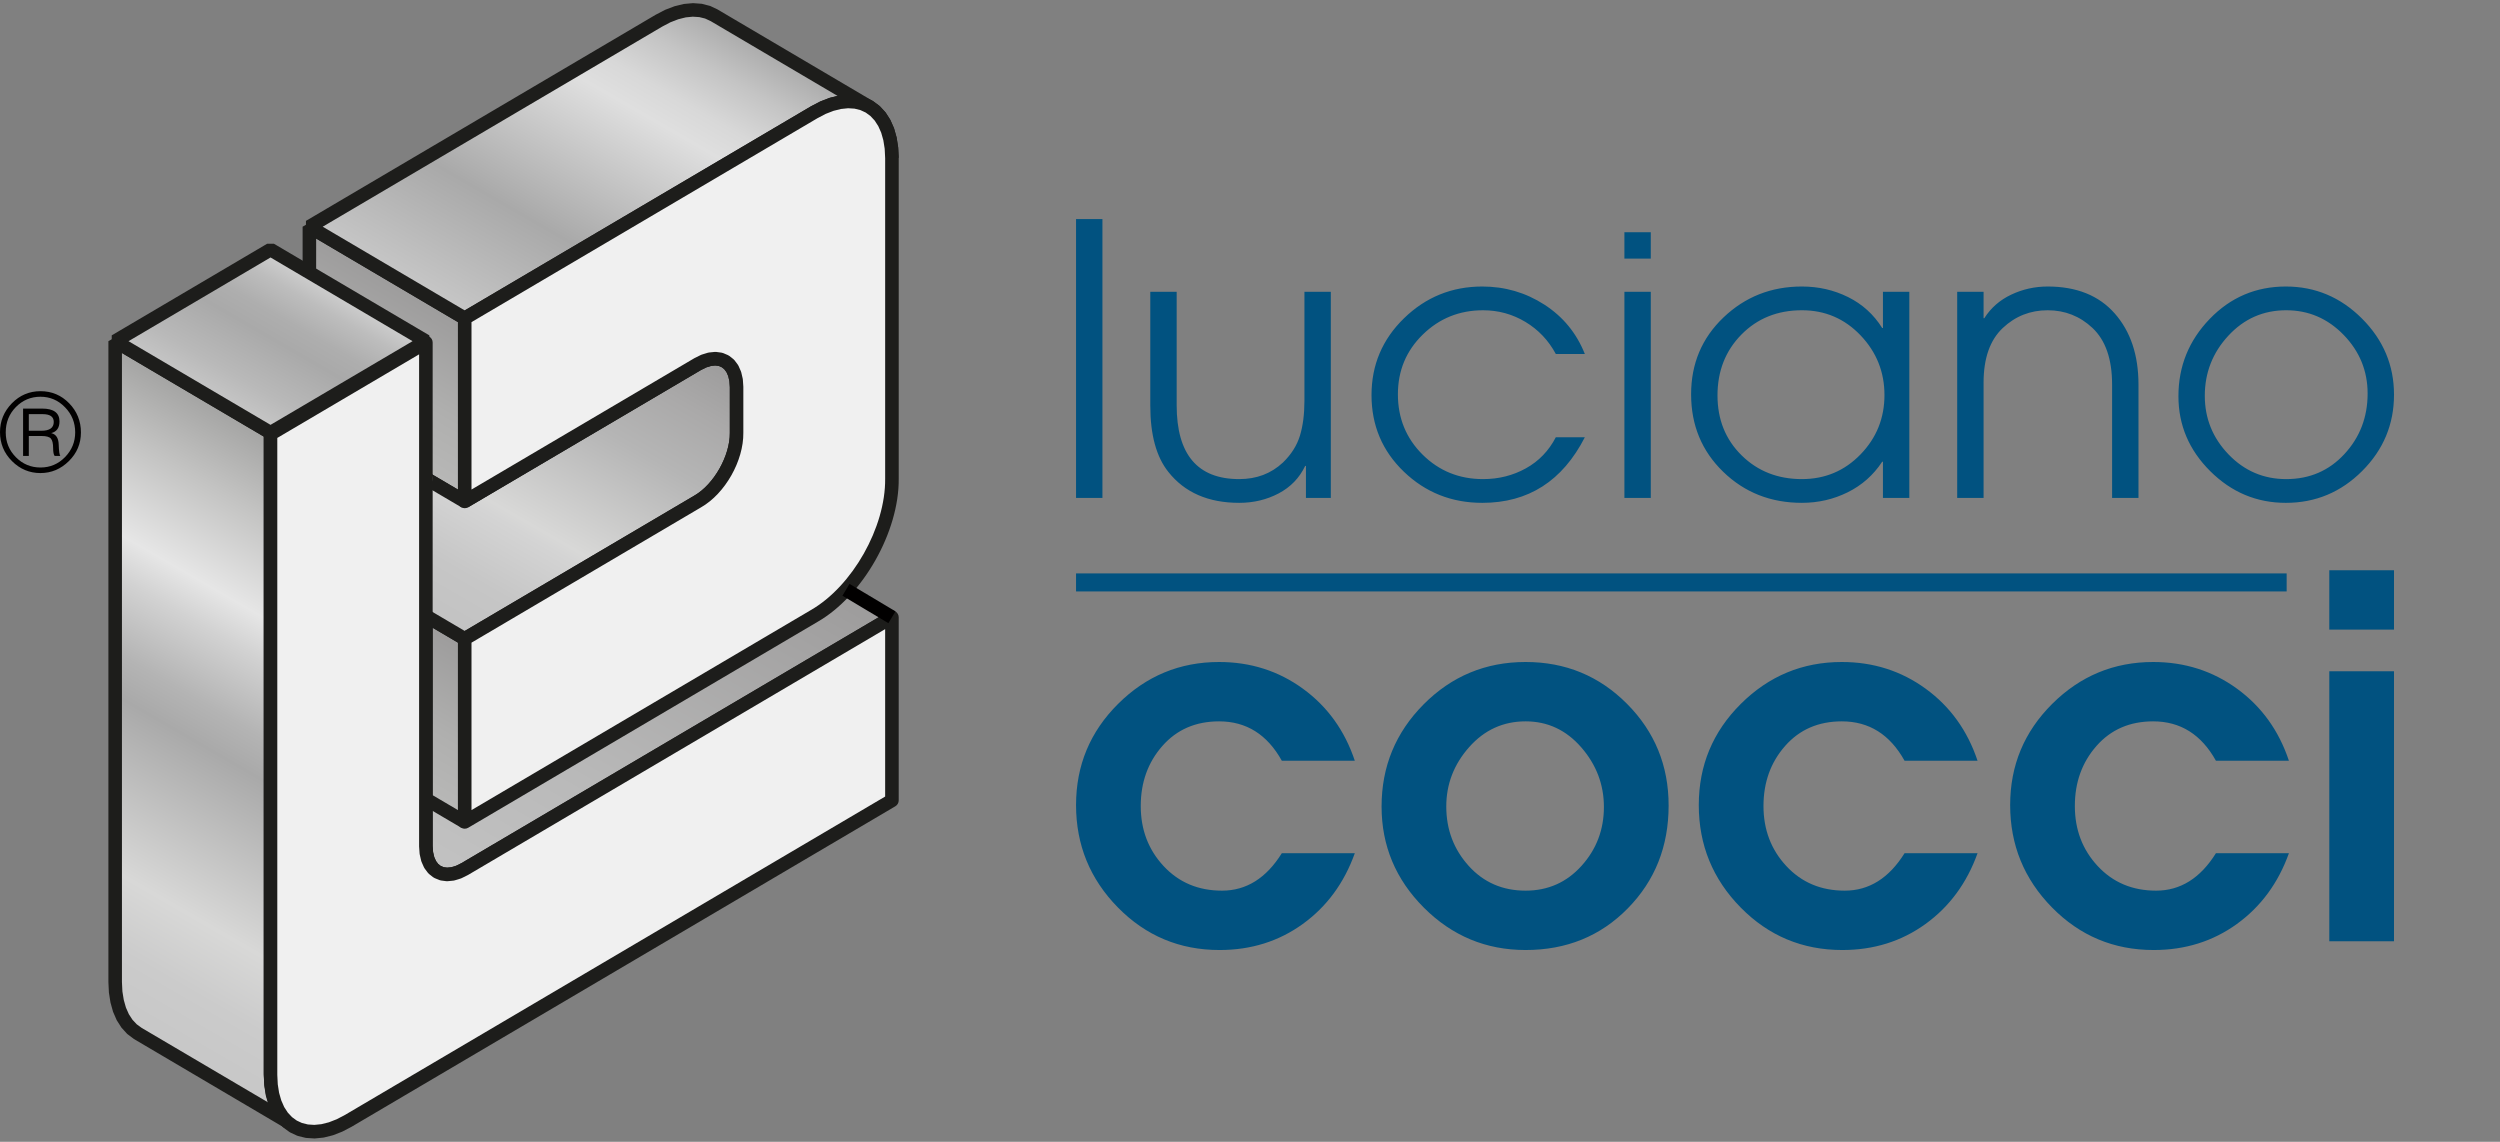
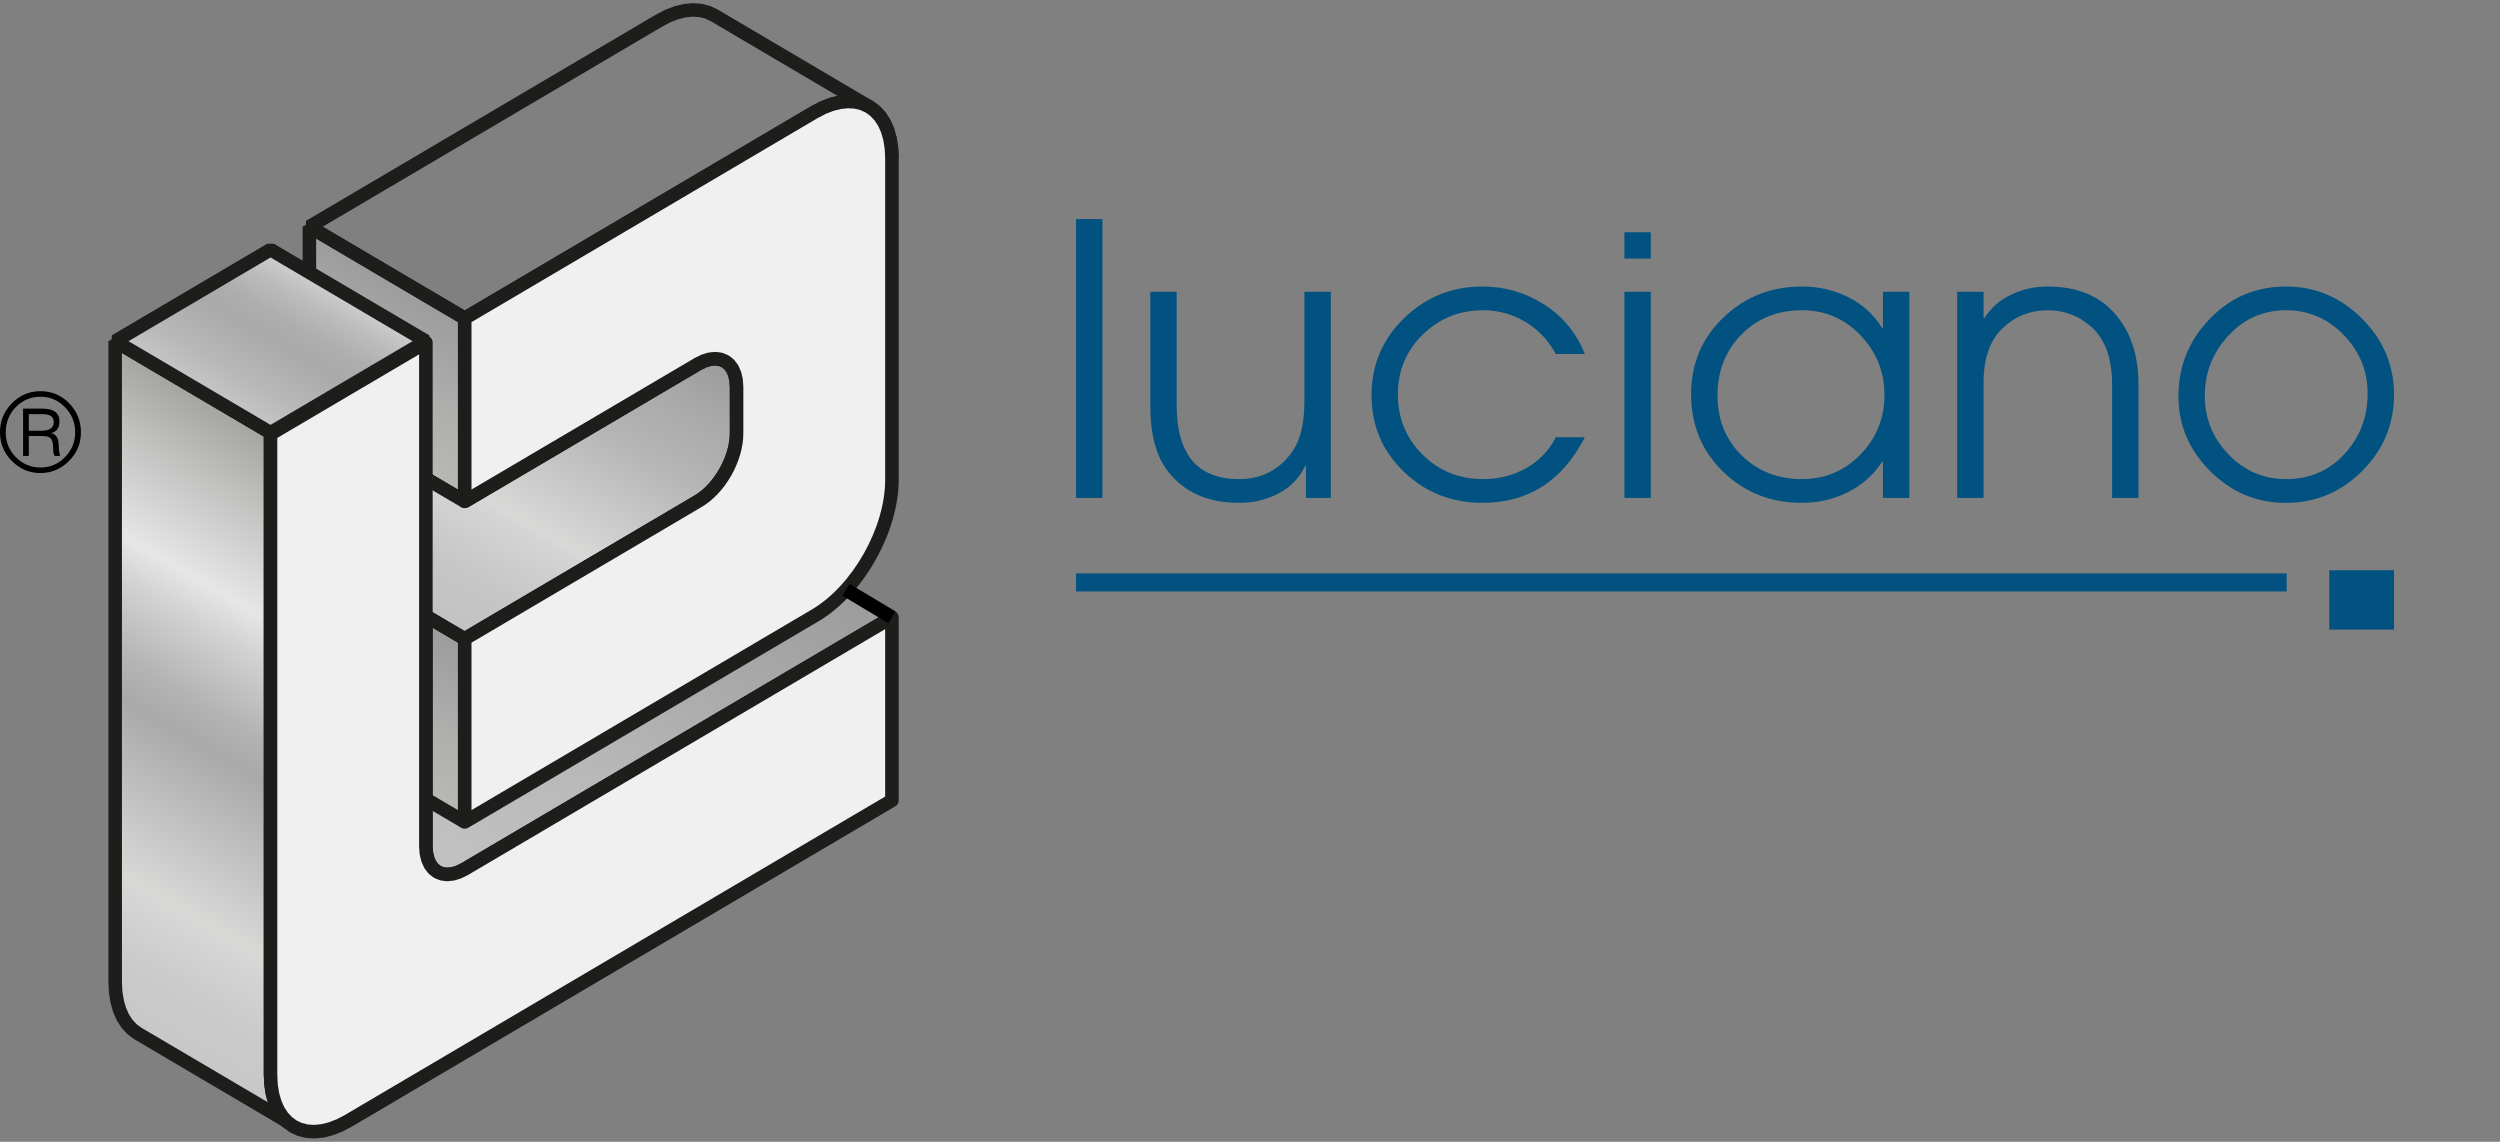
<svg xmlns="http://www.w3.org/2000/svg" xmlns:xlink="http://www.w3.org/1999/xlink" id="a" viewBox="0 0 900 411.045">
  <rect x="0" y="0" width="900" height="411.045" fill="#808080" stroke="none" />
  <defs>
    <clipPath id="b">
      <polygon points="153.315 304.623 153.49 307.099 154.001 309.315 154.842 311.206 155.984 312.735 157.408 313.861 159.08 314.556 160.947 314.802 162.976 314.599 165.111 313.947 167.302 312.86 321.095 222.219 153.315 123.292 153.315 304.623" fill="none" />
    </clipPath>
    <linearGradient id="c" x1="155.453" y1="628.531" x2="157.505" y2="628.531" gradientTransform="translate(-12235.993 50157.505) scale(79.453 -79.453)" gradientUnits="userSpaceOnUse">
      <stop offset="0" stop-color="#c2c2c2" />
      <stop offset=".336" stop-color="#b9b9b9" />
      <stop offset=".88" stop-color="#a2a1a1" />
      <stop offset="1" stop-color="#9c9b9b" />
    </linearGradient>
    <clipPath id="d">
      <path d="M105.589,405.043l2.328,1.083,2.556.636,2.747.172,2.899-.293,3.007-.755,3.1-1.202,3.128-1.639-19.766,1.998ZM41.46,353.589l.178,3.596.537,3.329.86,3.044,1.198,2.706,1.522,2.339,1.816,1.953,2.086,1.524,55.931,32.963-2.095-1.522-1.813-1.951-1.522-2.341-1.192-2.704-.872-3.04-.525-3.342-.181-3.584v-230.784l-55.929-32.954v230.767Z" fill="none" />
    </clipPath>
    <linearGradient id="e" x1="154.364" y1="628.783" x2="156.415" y2="628.783" gradientTransform="translate(-16005.163 65350.503) scale(103.51 -103.51)" gradientUnits="userSpaceOnUse">
      <stop offset="0" stop-color="#c7c7c7" />
      <stop offset=".108" stop-color="#cbcbcb" />
      <stop offset=".221" stop-color="#d8d8d7" />
      <stop offset=".479" stop-color="#a9a9a9" />
      <stop offset=".542" stop-color="#b4b4b4" />
      <stop offset=".655" stop-color="#d2d2d2" />
      <stop offset=".718" stop-color="#e6e6e6" />
      <stop offset=".867" stop-color="#c3c3c2" />
      <stop offset="1" stop-color="#a1a1a0" />
    </linearGradient>
    <clipPath id="f">
      <polygon points="111.378 98.096 153.315 172.278 167.302 180.513 167.302 114.577 111.378 81.612 111.378 98.096" fill="none" />
    </clipPath>
    <linearGradient id="g" x1="162.127" y1="634.913" x2="164.179" y2="634.913" gradientTransform="translate(-4448.515 17984.806) scale(28.12 -28.12)" gradientUnits="userSpaceOnUse">
      <stop offset="0" stop-color="#b8b8b7" />
      <stop offset=".418" stop-color="#afafae" />
      <stop offset="1" stop-color="#9c9b9b" />
    </linearGradient>
    <clipPath id="h">
      <polygon points="153.315 287.664 167.302 295.902 167.302 229.969 153.315 221.728 153.315 287.664" fill="none" />
    </clipPath>
    <linearGradient id="i" x1="160.362" y1="633.893" x2="162.414" y2="633.893" gradientTransform="translate(-4343.115 17947.175) scale(27.904 -27.904)" xlink:href="#g" />
    <clipPath id="j">
      <path d="M255.508,129.333l-2.129.652-2.197,1.087-83.88,49.44-13.987-8.235v49.45l13.987,8.241,83.88-49.446c7.832-4.484,14.091-15.568,13.983-24.72v-16.492l-.17-2.474-.511-2.214-.837-1.896-1.149-1.532-1.432-1.122-1.66-.7-1.869-.25-2.029.209Z" fill="none" />
    </clipPath>
    <linearGradient id="k" x1="156.609" y1="629.73" x2="158.661" y2="629.73" gradientTransform="translate(-10038.77 41127.196) scale(65.024 -65.024)" gradientUnits="userSpaceOnUse">
      <stop offset="0" stop-color="#c2c2c2" />
      <stop offset=".151" stop-color="#c6c6c6" />
      <stop offset=".326" stop-color="#d4d4d4" />
      <stop offset=".356" stop-color="#d8d8d7" />
      <stop offset=".675" stop-color="#b5b5b5" />
      <stop offset=".844" stop-color="#aaa9a9" />
      <stop offset="1" stop-color="#9c9b9b" />
    </linearGradient>
    <clipPath id="l">
-       <path d="M321.095,56.897l-.178-3.586-.527-3.336-.86-3.044-1.21-2.704-1.512-2.343-1.818-1.947-2.086-1.528,8.191,18.488ZM246.441,3.852l-3.016.759-3.092,1.194-3.124,1.643-125.832,74.164,55.924,32.965,125.823-74.166,3.128-1.639,3.094-1.202,3.018-.749,2.899-.297,2.743.168,2.56.634,2.337,1.083-55.924-32.963-2.337-1.087-2.558-.626-2.745-.168-2.899.287Z" fill="none" />
-     </clipPath>
+       </clipPath>
    <linearGradient id="m" x1="157.209" y1="629.825" x2="159.261" y2="629.825" gradientTransform="translate(-10535.187 42841.776) scale(67.928 -67.928)" gradientUnits="userSpaceOnUse">
      <stop offset="0" stop-color="#c7c7c7" />
      <stop offset=".243" stop-color="#afafaf" />
      <stop offset=".307" stop-color="#a9a9a9" />
      <stop offset=".687" stop-color="#dfdfdf" />
      <stop offset=".766" stop-color="#d8d8d8" />
      <stop offset=".879" stop-color="#c4c4c4" />
      <stop offset="1" stop-color="#a9a9a9" />
    </linearGradient>
    <clipPath id="n">
      <polygon points="41.46 122.822 97.389 155.776 153.315 122.822 97.389 89.857 41.46 122.822" fill="none" />
    </clipPath>
    <linearGradient id="o" x1="161.974" y1="635.75" x2="164.025" y2="635.75" gradientTransform="translate(-4438.559 17814.48) scale(27.828 -27.828)" gradientUnits="userSpaceOnUse">
      <stop offset="0" stop-color="#c7c7c7" />
      <stop offset=".199" stop-color="#b9b9b9" />
      <stop offset=".515" stop-color="#a9a9a9" />
      <stop offset=".661" stop-color="#aeaeae" />
      <stop offset=".84" stop-color="#bdbdbd" />
      <stop offset="1" stop-color="#d1d1d1" />
    </linearGradient>
  </defs>
  <g clip-path="url(#b)">
    <rect x="112.334" y="98.519" width="249.743" height="241.057" transform="translate(-71.098 314.949) rotate(-60)" fill="url(#c)" />
  </g>
  <polygon points="161.192 317.228 160.628 317.22 158.761 316.974 158.143 316.807 156.473 316.111 155.899 315.774 154.474 314.648 154.032 314.195 152.89 312.667 152.614 312.196 151.625 309.861 151.058 307.267 150.88 304.622 150.88 123.291 155.755 123.291 155.755 304.537 155.908 306.737 156.323 308.538 156.958 309.967 157.746 311.021 158.657 311.74 159.719 312.183 160.984 312.349 162.494 312.196 164.208 311.674 166.139 310.714 319.857 220.118 322.333 224.317 168.54 314.958 168.387 315.041 165.821 316.279 163.221 317.022 161.192 317.228" fill="#1d1d1b" />
  <g clip-path="url(#d)">
    <rect x="-60.591" y="157.523" width="287.996" height="214.711" transform="translate(-187.688 204.672) rotate(-60)" fill="url(#e)" />
  </g>
  <path d="M113.067,409.368l-3.185-.239-2.993-.794-2.533-1.203-.006.01-56.13-33.094-2.435-1.833-2.072-2.282-1.709-2.682-1.312-3.029-.922-3.317-.566-3.602-.179-3.715V122.823l3.675-2.1,55.928,32.955,1.2,2.1v230.722l.167,3.395.483,3.064.785,2.734,1.047,2.374,1.299,1.998,1.508,1.625,1.711,1.241,1.904.886,2.114.528,2.325.146,2.524-.255,2.688-.675,2.83-1.098,3.006-1.577,2.266,4.316-3.38,1.756-3.388,1.294-3.355.815-3.296.301ZM50.998,370.04l45.532,26.834-.844-3.008-.554-3.602-.18-3.706v-229.388l-51.053-30.082v226.44l.167,3.4.493,3.059.776,2.741,1.047,2.372,1.3,1.996,1.514,1.628,1.801,1.315Z" fill="#1d1d1b" />
  <g clip-path="url(#f)">
    <rect x="82.534" y="82.121" width="113.612" height="97.882" transform="translate(-43.833 186.203) rotate(-60)" fill="url(#g)" />
  </g>
  <polygon points="166.064 182.613 152.08 174.378 154.553 170.177 164.864 176.248 164.864 115.969 113.814 85.878 113.814 98.095 108.939 98.095 108.939 81.612 112.615 79.512 168.539 112.477 169.739 114.577 169.739 180.512 166.064 182.613" fill="#1d1d1b" />
  <g clip-path="url(#h)">
    <rect x="124.694" y="234.215" width="71.23" height="49.2" transform="translate(-143.986 268.239) rotate(-60)" fill="url(#i)" />
  </g>
  <path d="M166.064,298.003l-13.985-8.237-1.2-2.101v-65.938l3.675-2.1,13.985,8.243,1.2,2.1v65.932l-3.675,2.101ZM155.754,286.271l9.11,5.366v-60.274l-9.11-5.369v60.277Z" fill="#1d1d1b" />
  <g clip-path="url(#j)">
    <rect x="137.638" y="105.856" width="143.313" height="147.381" transform="translate(-50.845 271.027) rotate(-60)" fill="url(#k)" />
  </g>
  <path d="M166.064,232.069l-13.985-8.24,2.475-4.201,12.747,7.512,82.644-48.717c7.037-4.029,12.879-14.368,12.783-22.592v-16.436l-.151-2.196-.416-1.801-.632-1.429-.79-1.053-.92-.721-1.062-.448-1.258-.168-1.506.154-1.711.525-1.938.96-83.805,49.393-2.475 0-13.985-8.232,2.474-4.201,12.747,7.504,82.8-48.793,2.562-1.233,2.598-.749,2.031-.207.571.009,1.867.25.625.17,1.662.702.555.327,1.43,1.12.447.457,1.149,1.533.278.476.985,2.334.567,2.596.176,2.64v16.491c.118,10.085-6.563,21.885-15.209,26.835l-83.854,49.43-2.475.001Z" fill="#1d1d1b" />
  <g clip-path="url(#l)">
    <rect x="115.738" y="-59.492" width="200.998" height="237.126" transform="translate(56.961 216.802) rotate(-60)" fill="url(#m)" />
  </g>
  <path d="M168.54,116.678h-2.476l-55.924-32.965v-4.2L236.075,5.292l3.38-1.76,3.374-1.284,3.372-.821,3.288-.294,3.175.234,3.005.782,2.55,1.196,56.128,33.099,2.424,1.831,2.084,2.289,1.688,2.669,1.329,3.034.923,3.329.554,3.595.179,3.586-4.663,1.109-7.818-17.649-1.294-.599-2.118-.524-2.322-.143-2.53.259-2.7.668-2.821,1.096-2.953,1.547-125.771,74.137ZM116.178,81.613l51.124,30.135,124.692-73.498,3.377-1.752,3.391-1.296,2.749-.68-45.664-26.917-2.014-.935-2.115-.518-2.332-.143-2.524.25-2.698.679-2.82,1.089-2.946,1.55-122.219,72.034Z" fill="#1d1d1b" />
  <g clip-path="url(#n)">
    <rect x="40.88" y="57.902" width="113.015" height="129.829" transform="translate(-57.668 145.749) rotate(-60)" fill="url(#o)" />
  </g>
  <path d="M96.153,157.876l-55.929-32.953-0-4.2,55.929-32.967h2.476l55.926,32.967-0,4.2-55.926,32.953h-2.475ZM46.263,122.823l51.127,30.124,51.125-30.124-51.125-30.137-51.127,30.137Z" fill="#1d1d1b" />
  <path d="M153.316,174.721c-1.347,0-2.439-1.089-2.439-2.436v-.006c0-1.347,1.092-2.439,2.439-2.439s2.439,1.092,2.439,2.439-1.092,2.442-2.439,2.442Z" fill="#636362" />
  <polygon points="97.389 156.255 97.389 387.037 97.568 390.623 98.095 393.956 98.967 397.001 100.159 399.707 101.681 402.049 103.492 403.99 105.589 405.516 107.917 406.599 110.471 407.231 113.22 407.404 116.119 407.112 119.126 406.364 122.226 405.155 125.353 403.522 321.095 288.151 321.095 222.218 167.301 312.859 165.112 313.948 162.976 314.6 160.947 314.803 159.08 314.555 157.409 313.862 155.985 312.736 154.842 311.207 154.001 309.314 153.488 307.098 153.316 304.622 153.316 123.291 97.389 156.255" fill="#f0f0f0" />
  <path d="M113.219,409.845c-.052,0-.104-.002-.155-.005l-2.747-.175c-.146-.01-.29-.031-.431-.066l-2.556-.632c-.152-.038-.301-.09-.443-.156l-2.328-1.083c-.144-.066-.28-.147-.408-.24l-2.095-1.526c-.125-.091-.24-.193-.345-.306l-1.813-1.938c-.099-.104-.188-.219-.266-.339l-1.52-2.345c-.071-.109-.133-.225-.186-.344l-1.192-2.706c-.044-.101-.082-.204-.112-.311l-.874-3.044c-.027-.096-.049-.194-.065-.293l-.525-3.332c-.014-.086-.022-.172-.027-.259l-.179-3.586c-.002-.04-.003-.081-.003-.121v-230.781c0-.864.457-1.663,1.201-2.102l55.927-32.965c.754-.444,1.689-.451,2.449-.017.76.435,1.229,1.243,1.229,2.118v181.246l.153,2.199.415,1.8.634,1.428.79,1.054.91.721,1.06.441,1.266.167,1.508-.151,1.713-.523,1.932-.959,153.717-90.599c.755-.443,1.689-.449,2.449-.017.76.435,1.229,1.243,1.229,2.118v65.934c0,.863-.457,1.663-1.201,2.102l-195.741,115.371c-.036.021-.072.041-.109.061l-3.128,1.635c-.08.041-.161.078-.245.111l-3.1,1.207c-.096.037-.194.068-.294.093l-3.008.752c-.114.028-.23.048-.347.06l-2.898.291c-.081.009-.163.013-.244.013ZM110.845,404.81l2.33.148,2.523-.253,2.686-.671,2.83-1.103,2.955-1.543,194.486-114.632v-60.271l-150.115,88.476c-.051.029-.102.058-.155.084l-2.191,1.087c-.12.059-.244.108-.371.147l-2.135.652c-.153.047-.311.078-.47.094l-2.029.203c-.187.021-.375.018-.562-.009l-1.867-.246c-.213-.027-.421-.084-.619-.166l-1.67-.695c-.207-.086-.4-.2-.576-.339l-1.424-1.126c-.165-.131-.312-.282-.438-.45l-1.145-1.528c-.11-.146-.203-.306-.277-.473l-.841-1.894c-.063-.143-.113-.291-.147-.442l-.511-2.216c-.029-.124-.048-.251-.057-.378l-.172-2.475c-.004-.057-.006-.113-.006-.17V127.562l-51.048,30.089v229.326l.169,3.396.481,3.055.787,2.74,1.046,2.375,1.296,1.999,1.508,1.612,1.716,1.25,1.898.883,2.115.522Z" fill="#1d1d1b" />
  <path d="M167.302,180.511l83.882-49.44,2.193-1.085,2.131-.654,2.031-.207,1.867.25,1.662.7,1.43,1.122,1.149,1.53.837,1.898.513,2.214.168,2.474v16.49c.109,9.154-6.15,20.238-13.981,24.72l-83.882,49.448v65.931l125.823-74.162c15.632-8.979,28.173-31.143,27.969-49.452V56.897l-.176-3.586-.527-3.336-.864-3.046-1.206-2.702-1.514-2.343-1.818-1.947-2.084-1.528-2.337-1.083-2.562-.634-2.743-.168-2.897.297-3.02.747-3.092,1.202-3.131,1.639-125.823,74.168v65.934Z" fill="#f0f0f0" />
  <path d="M167.302,298.341c-.417,0-.835-.107-1.21-.321-.76-.435-1.229-1.243-1.229-2.118v-65.932c0-.863.457-1.663,1.201-2.102l83.881-49.448c7.038-4.028,12.878-14.366,12.781-22.589l-0-16.436-.149-2.196-.417-1.799-.631-1.432-.788-1.05-.92-.721-1.06-.446-1.259-.169-1.505.153-1.713.526-1.936.958-83.805,49.395c-.755.444-1.689.45-2.449.017-.76-.435-1.229-1.243-1.229-2.118v-65.934c0-.864.457-1.663,1.201-2.102l125.823-74.168c.035-.021.071-.041.107-.06l3.13-1.639c.08-.042.163-.08.248-.112l3.092-1.202c.097-.038.197-.069.298-.095l3.02-.747c.11-.027.223-.047.336-.059l2.897-.297c.132-.013.267-.017.398-.008l2.743.168c.147.009.293.031.437.066l2.562.634c.151.038.299.089.44.155l2.337,1.083c.147.068.286.15.417.246l2.084,1.528c.123.09.237.191.34.302l1.818,1.947c.099.106.188.22.266.341l1.514,2.343c.068.105.127.215.179.329l1.207,2.702c.047.107.087.217.119.33l.864,3.046c.026.093.047.188.062.284l.527,3.335c.014.086.023.174.027.261l.176,3.586c.002.04.003.08.003.12v115.39c.211,19.054-12.885,42.199-29.194,51.567l-125.799,74.148c-.382.225-.811.338-1.239.338ZM169.741,231.363v60.269l122.145-71.994c14.965-8.597,26.963-29.82,26.769-47.324l-0-115.357-.167-3.394-.484-3.062-.775-2.737-1.059-2.37-1.294-2.002-1.514-1.621-1.704-1.25-1.904-.883-2.119-.524-2.322-.143-2.528.26-2.701.668-2.819,1.096-2.955,1.547-124.57,73.429v60.271l80.203-47.272c.051-.03.104-.059.157-.085l2.193-1.085c.118-.058.24-.107.365-.146l2.132-.655c.153-.047.31-.079.469-.095l2.031-.207c.19-.02.382-.017.572.009l1.867.25c.214.028.423.085.622.169l1.662.699c.2.084.388.195.56.33l1.43,1.122c.167.131.317.285.445.455l1.148,1.531c.111.148.206.309.28.479l.838,1.897c.062.14.11.285.145.435l.513,2.213c.029.126.048.255.057.385l.168,2.474c.004.055.006.11.006.166v16.49c.12,10.086-6.561,21.887-15.208,26.837l-82.654,48.725Z" fill="#1d1d1b" />
  <rect x="310.338" y="207.635" width="4.967" height="19.277" transform="translate(-34.159 374.338) rotate(-59.137)" fill="#010000" />
  <path d="M10.374,149.092v5.98h4.517c2.975,0,4.462-1.054,4.462-3.167,0-1.877-1.325-2.813-3.978-2.813h-5.001ZM8.31,164.131v-17.041h6.86c4.164,0,6.247,1.543,6.247,4.624,0,2.304-.997,3.705-2.993,4.208,1.748.39,2.653,1.783,2.714,4.171.074,2.38.273,3.73.595,4.039h-2.064c-.359-.464-.54-1.393-.54-2.794,0-1.686-.271-2.833-.816-3.453-.533-.613-1.637-.923-3.311-.923h-4.628v7.17h-2.064ZM2.064,155.661c0,3.494,1.221,6.474,3.662,8.942,2.443,2.466,5.391,3.699,8.85,3.699,3.446,0,6.39-1.245,8.831-3.736,2.441-2.505,3.662-5.473,3.662-8.905,0-3.539-1.227-6.556-3.68-9.061-2.441-2.515-5.385-3.773-8.831-3.773-3.457,0-6.407,1.239-8.848,3.717-2.431,2.478-3.645,5.516-3.645,9.117M14.557,170.304c-3.953,0-7.369-1.432-10.243-4.302-2.876-2.88-4.314-6.364-4.314-10.436,0-3.99,1.42-7.441,4.259-10.368,2.849-2.917,6.29-4.374,10.317-4.374,4.054,0,7.492,1.45,10.319,4.357,2.825,2.905,4.238,6.407,4.238,10.497,0,4.039-1.457,7.486-4.37,10.343-2.899,2.856-6.302,4.281-10.206,4.281" fill="#010000" />
  <path d="M843.999,163.453c-5.563,6.017-12.551,9.024-20.964,9.024-8.14,0-15.06-2.962-20.759-8.887-5.699-5.925-8.548-12.959-8.548-21.099,0-8.321,2.827-15.536,8.481-21.641,5.652-6.105,12.596-9.158,20.826-9.158,8.05,0,14.947,2.962,20.693,8.887,5.742,5.925,8.614,12.957,8.614,21.097,0,8.503-2.782,15.763-8.343,21.776M850.307,114.678c-7.689-7.689-16.824-11.533-27.407-11.533-10.764,0-19.899,3.89-27.407,11.669-7.508,7.779-11.26,17.05-11.26,27.814,0,10.403,3.82,19.403,11.463,27.001,7.644,7.597,16.711,11.396,27.204,11.396,10.672,0,19.831-3.82,27.475-11.463,7.644-7.644,11.466-16.801,11.466-27.475,0-10.583-3.846-19.719-11.533-27.407M769.851,138.421c0-10.583-2.849-19.107-8.548-25.575-5.697-6.466-13.749-9.701-24.15-9.701-4.614,0-8.979.972-13.094,2.917-4.117,1.945-7.35,4.772-9.701,8.479h-.271v-9.496h-9.498v74.215h9.498v-41.517c0-8.772,2.308-15.333,6.92-19.673,4.523-4.251,9.904-6.376,16.147-6.376,6.24,0,11.621,2.125,16.145,6.376,4.702,4.433,7.055,11.217,7.055,20.352v40.838h9.498v-40.838ZM648.691,172.477c-8.684,0-15.921-2.849-21.71-8.548-5.789-5.699-8.682-12.889-8.682-21.573,0-8.772,2.87-16.079,8.614-21.914,5.744-5.832,13.002-8.749,21.778-8.749,8.321,0,15.351,3.007,21.097,9.022,5.744,6.017,8.616,13.185,8.616,21.505,0,8.323-2.872,15.445-8.616,21.37-5.746,5.925-12.776,8.887-21.097,8.887M687.358,105.044h-9.498v13.025h-.271c-3.075-4.884-7.17-8.591-12.28-11.125-5.11-2.531-10.649-3.799-16.619-3.799-11.037,0-20.445,3.709-28.222,11.125-7.781,7.418-11.669,16.643-11.669,27.678,0,11.127,3.842,20.42,11.533,27.883,7.687,7.461,17.14,11.193,28.357,11.193,5.877,0,11.373-1.268,16.483-3.799,5.11-2.529,9.248-6.193,12.415-10.99h.271v13.025h9.498v-74.215ZM594.282,105.044h-9.498v74.217h9.498v-74.217ZM560.093,157.415c-2.534,4.884-6.128,8.616-10.786,11.195-4.659,2.577-9.792,3.867-15.4,3.867-8.594,0-15.852-2.94-21.776-8.819-5.925-5.879-8.887-13.115-8.887-21.71,0-8.501,2.985-15.671,8.955-21.505,5.97-5.832,13.205-8.749,21.708-8.749,5.516,0,10.606,1.403,15.265,4.205,4.657,2.804,8.298,6.649,10.922,11.533h10.448c-2.985-7.508-7.849-13.433-14.586-17.776-6.739-4.341-14.18-6.511-22.32-6.511-10.944,0-20.33,3.799-28.154,11.396-7.824,7.599-11.736,16.826-11.736,27.68,0,10.944,3.89,20.147,11.669,27.61,7.779,7.461,17.185,11.193,28.222,11.193,16.553,0,28.854-7.869,36.906-23.608h-10.448ZM479.093,105.044h-9.496v39.211c0,4.884-.544,9.09-1.629,12.618-1.085,3.526-3.12,6.739-6.105,9.632-4.253,3.982-9.498,5.972-15.739,5.972-15.017,0-22.523-8.864-22.523-26.595v-40.838h-9.498v40.976c0,10.493,2.17,18.451,6.513,23.879,5.877,7.418,14.381,11.125,25.508,11.125,5.155,0,9.88-1.132,14.178-3.391,4.296-2.261,7.484-5.564,9.566-9.904h.271v11.531h8.955v-74.215ZM396.873,78.857h-9.498v100.402h9.498v-100.402Z" fill="#015280" />
  <rect x="387.375" y="206.427" width="435.82" height="6.489" fill="#015280" />
-   <path d="M861.84,241.646h-23.294v97.206h23.294v-97.206ZM797.738,307.151c-5.607,8.994-12.787,13.486-21.544,13.486-8.524,0-15.529-2.948-21.017-8.846-5.49-5.894-8.232-13.105-8.232-21.628s2.597-15.735,7.795-21.63c5.194-5.896,11.997-8.846,20.404-8.846,9.808,0,17.339,4.729,22.595,14.188h26.271c-3.621-10.86-9.839-19.499-18.654-25.922-8.817-6.421-18.888-9.634-30.212-9.634-14.128,0-26.244,5.022-36.341,15.064-10.101,10.042-15.15,22.184-15.15,36.43,0,14.362,5.018,26.652,15.062,36.867,10.04,10.22,22.244,15.326,36.604,15.326,11.326,0,21.308-3.126,29.951-9.371,8.639-6.245,14.887-14.74,18.74-25.483h-26.271ZM685.645,307.151c-5.605,8.994-12.785,13.486-21.542,13.486-8.526,0-15.531-2.948-21.017-8.846-5.49-5.894-8.232-13.105-8.232-21.628s2.597-15.735,7.793-21.63c5.194-5.896,11.997-8.846,20.406-8.846,9.808,0,17.339,4.729,22.593,14.188h26.271c-3.621-10.86-9.837-19.499-18.652-25.922-8.817-6.421-18.888-9.634-30.212-9.634-14.13,0-26.246,5.022-36.343,15.064-10.101,10.042-15.15,22.184-15.15,36.43,0,14.362,5.02,26.652,15.062,36.867,10.042,10.22,22.244,15.326,36.606,15.326,11.324,0,21.306-3.126,29.949-9.371,8.641-6.245,14.887-14.74,18.74-25.483h-26.271ZM569.351,311.705c-5.373,5.955-12.085,8.932-20.143,8.932-8.292,0-15.121-2.977-20.492-8.932-5.371-5.955-8.056-13.076-8.056-21.368,0-8.056,2.743-15.177,8.232-21.368,5.486-6.187,12.259-9.283,20.316-9.283,7.939,0,14.625,3.126,20.055,9.371,5.428,6.247,8.144,13.398,8.144,21.454,0,8.175-2.687,15.238-8.056,21.193M585.726,253.382c-9.982-10.042-22.156-15.064-36.518-15.064s-26.595,5.079-36.692,15.238c-10.101,10.159-15.15,22.418-15.15,36.78,0,14.128,5.079,26.271,15.238,36.43,10.159,10.159,22.357,15.238,36.604,15.238,14.713,0,26.972-4.991,36.78-14.976,9.808-9.982,14.713-22.33,14.713-37.043,0-14.362-4.991-26.562-14.976-36.604M461.461,307.151c-5.605,8.994-12.785,13.486-21.542,13.486-8.526,0-15.531-2.948-21.017-8.846-5.49-5.894-8.232-13.105-8.232-21.628s2.597-15.735,7.793-21.63c5.194-5.896,11.997-8.846,20.406-8.846,9.808,0,17.339,4.729,22.593,14.188h26.271c-3.619-10.86-9.837-19.499-18.652-25.922-8.817-6.421-18.888-9.634-30.212-9.634-14.13,0-26.246,5.022-36.343,15.064-10.101,10.042-15.15,22.184-15.15,36.43,0,14.362,5.02,26.652,15.062,36.867,10.042,10.22,22.244,15.326,36.606,15.326,11.324,0,21.306-3.126,29.949-9.371,8.641-6.245,14.887-14.74,18.74-25.483h-26.271Z" fill="#015280" />
  <rect x="838.546" y="205.29" width="23.292" height="21.368" fill="#015280" />
  <rect x="584.784" y="83.602" width="9.498" height="9.498" fill="#015280" />
</svg>